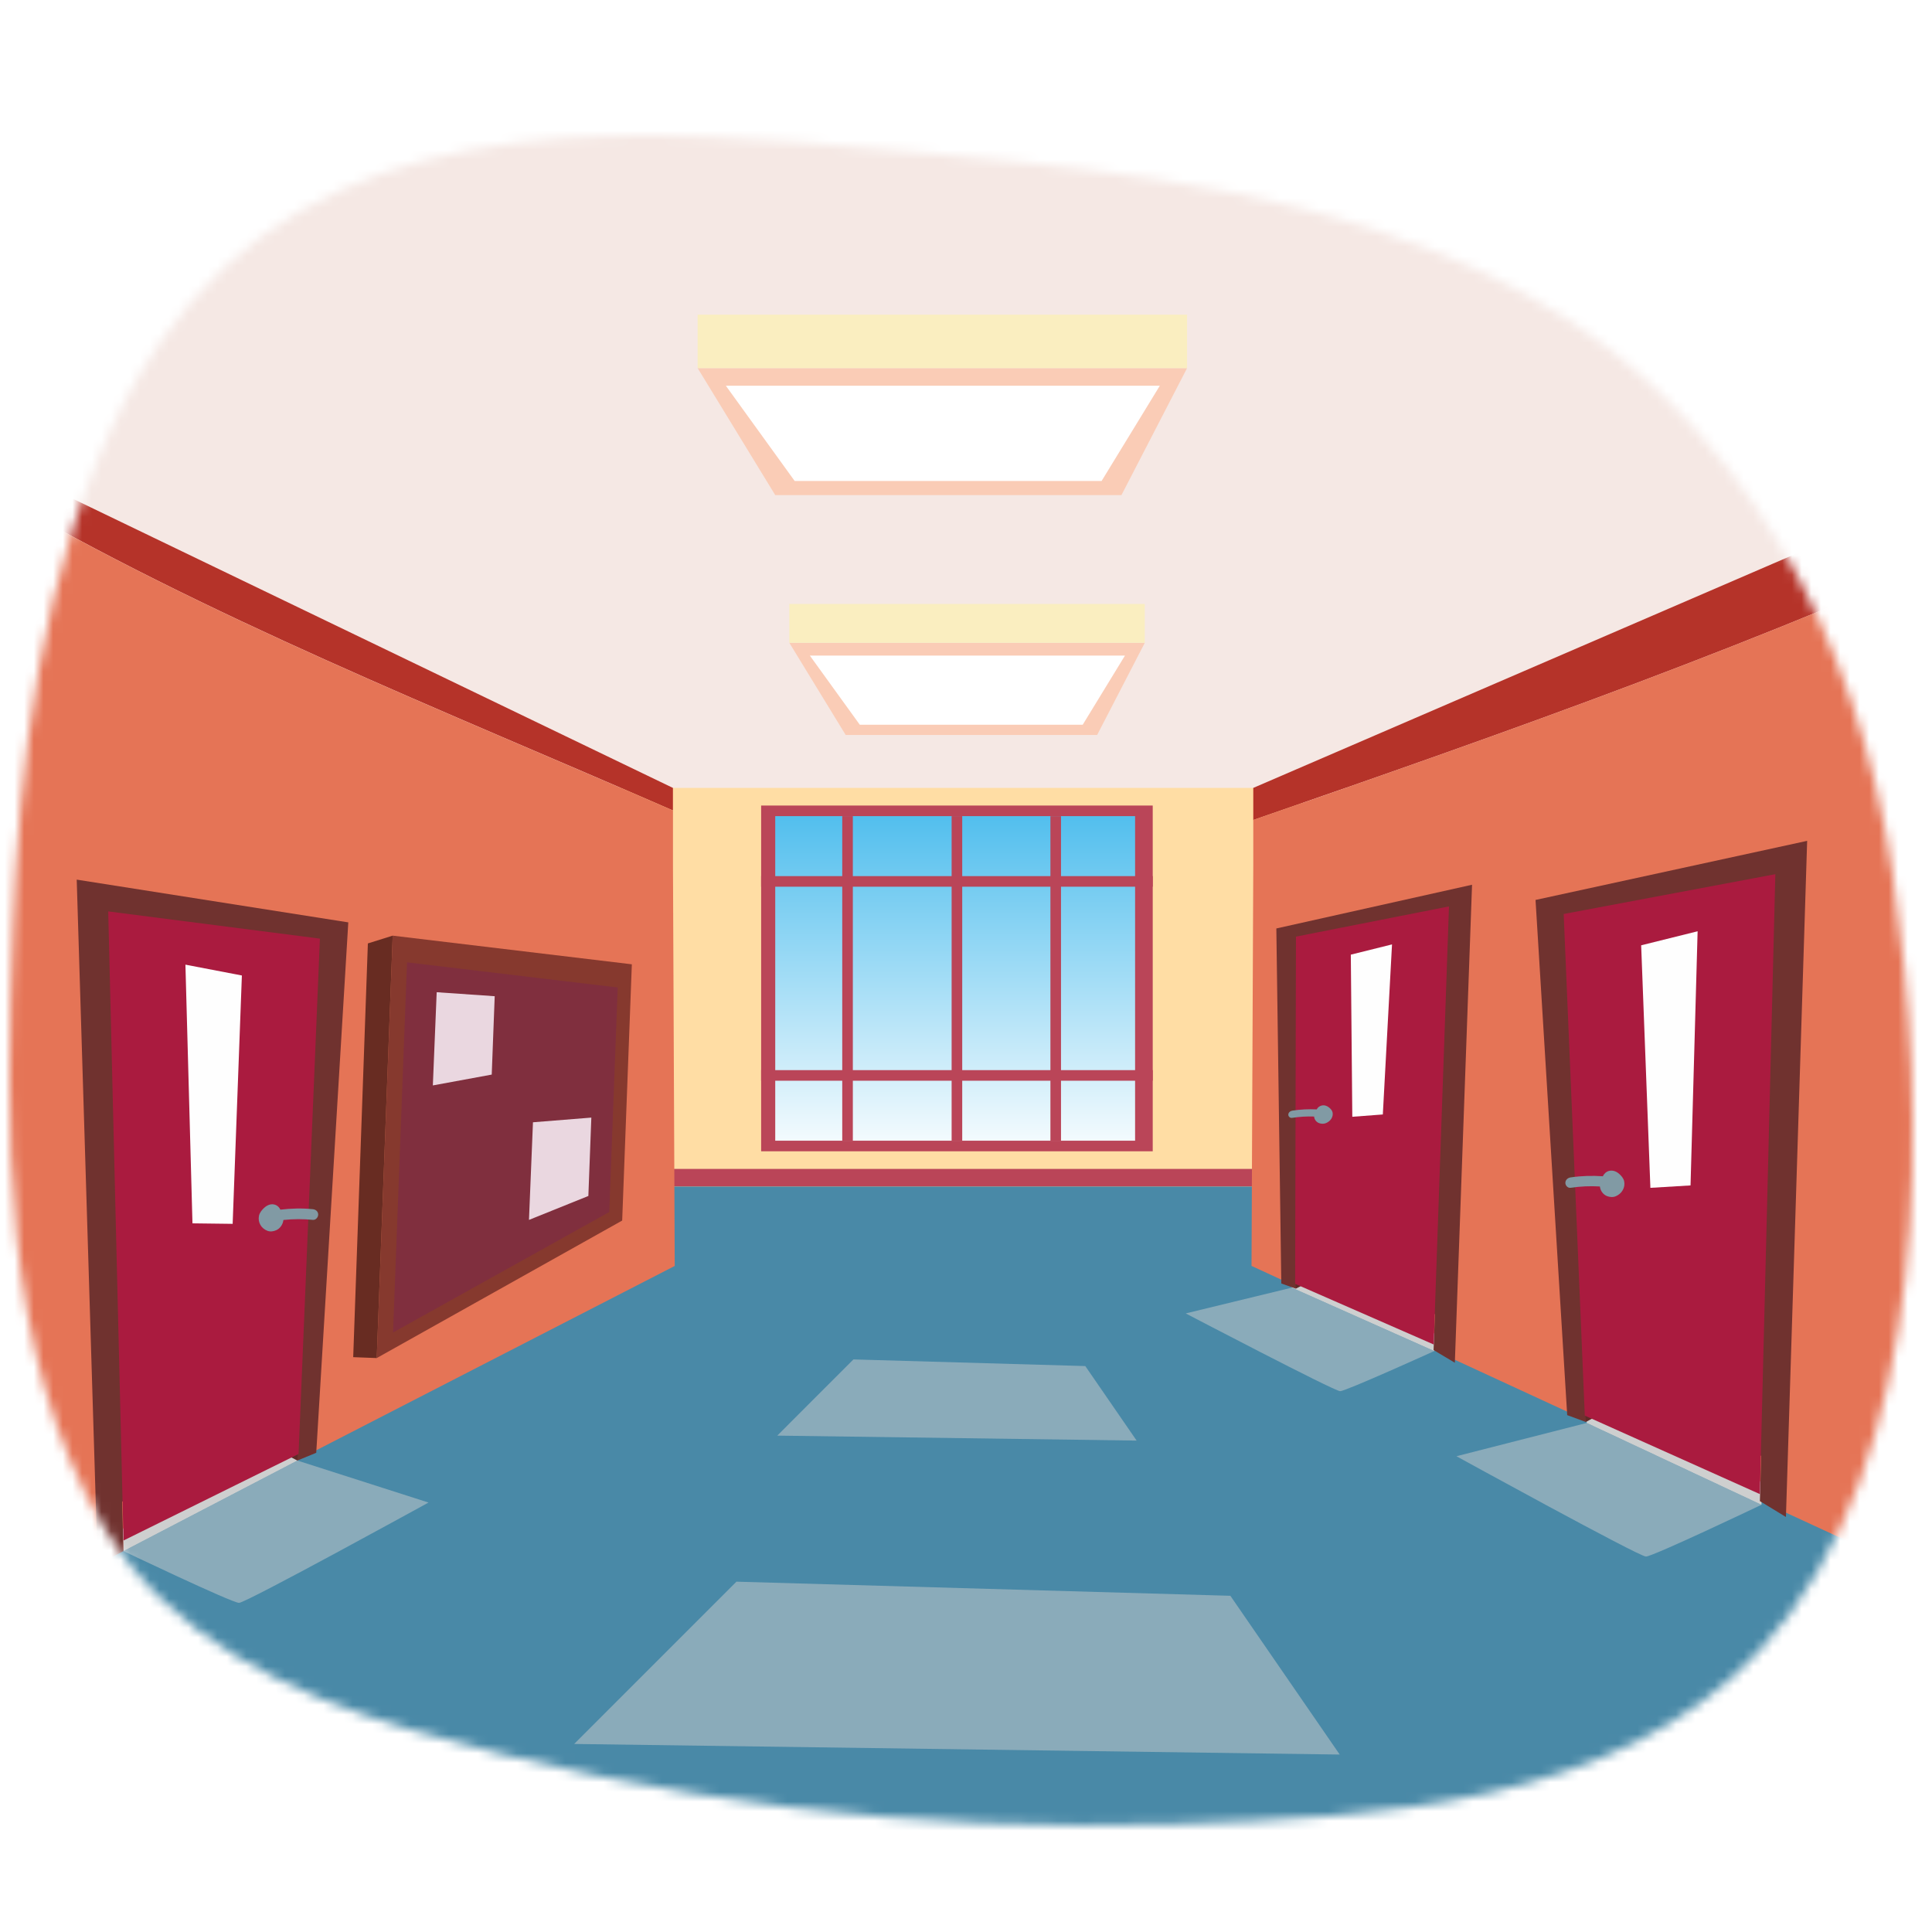
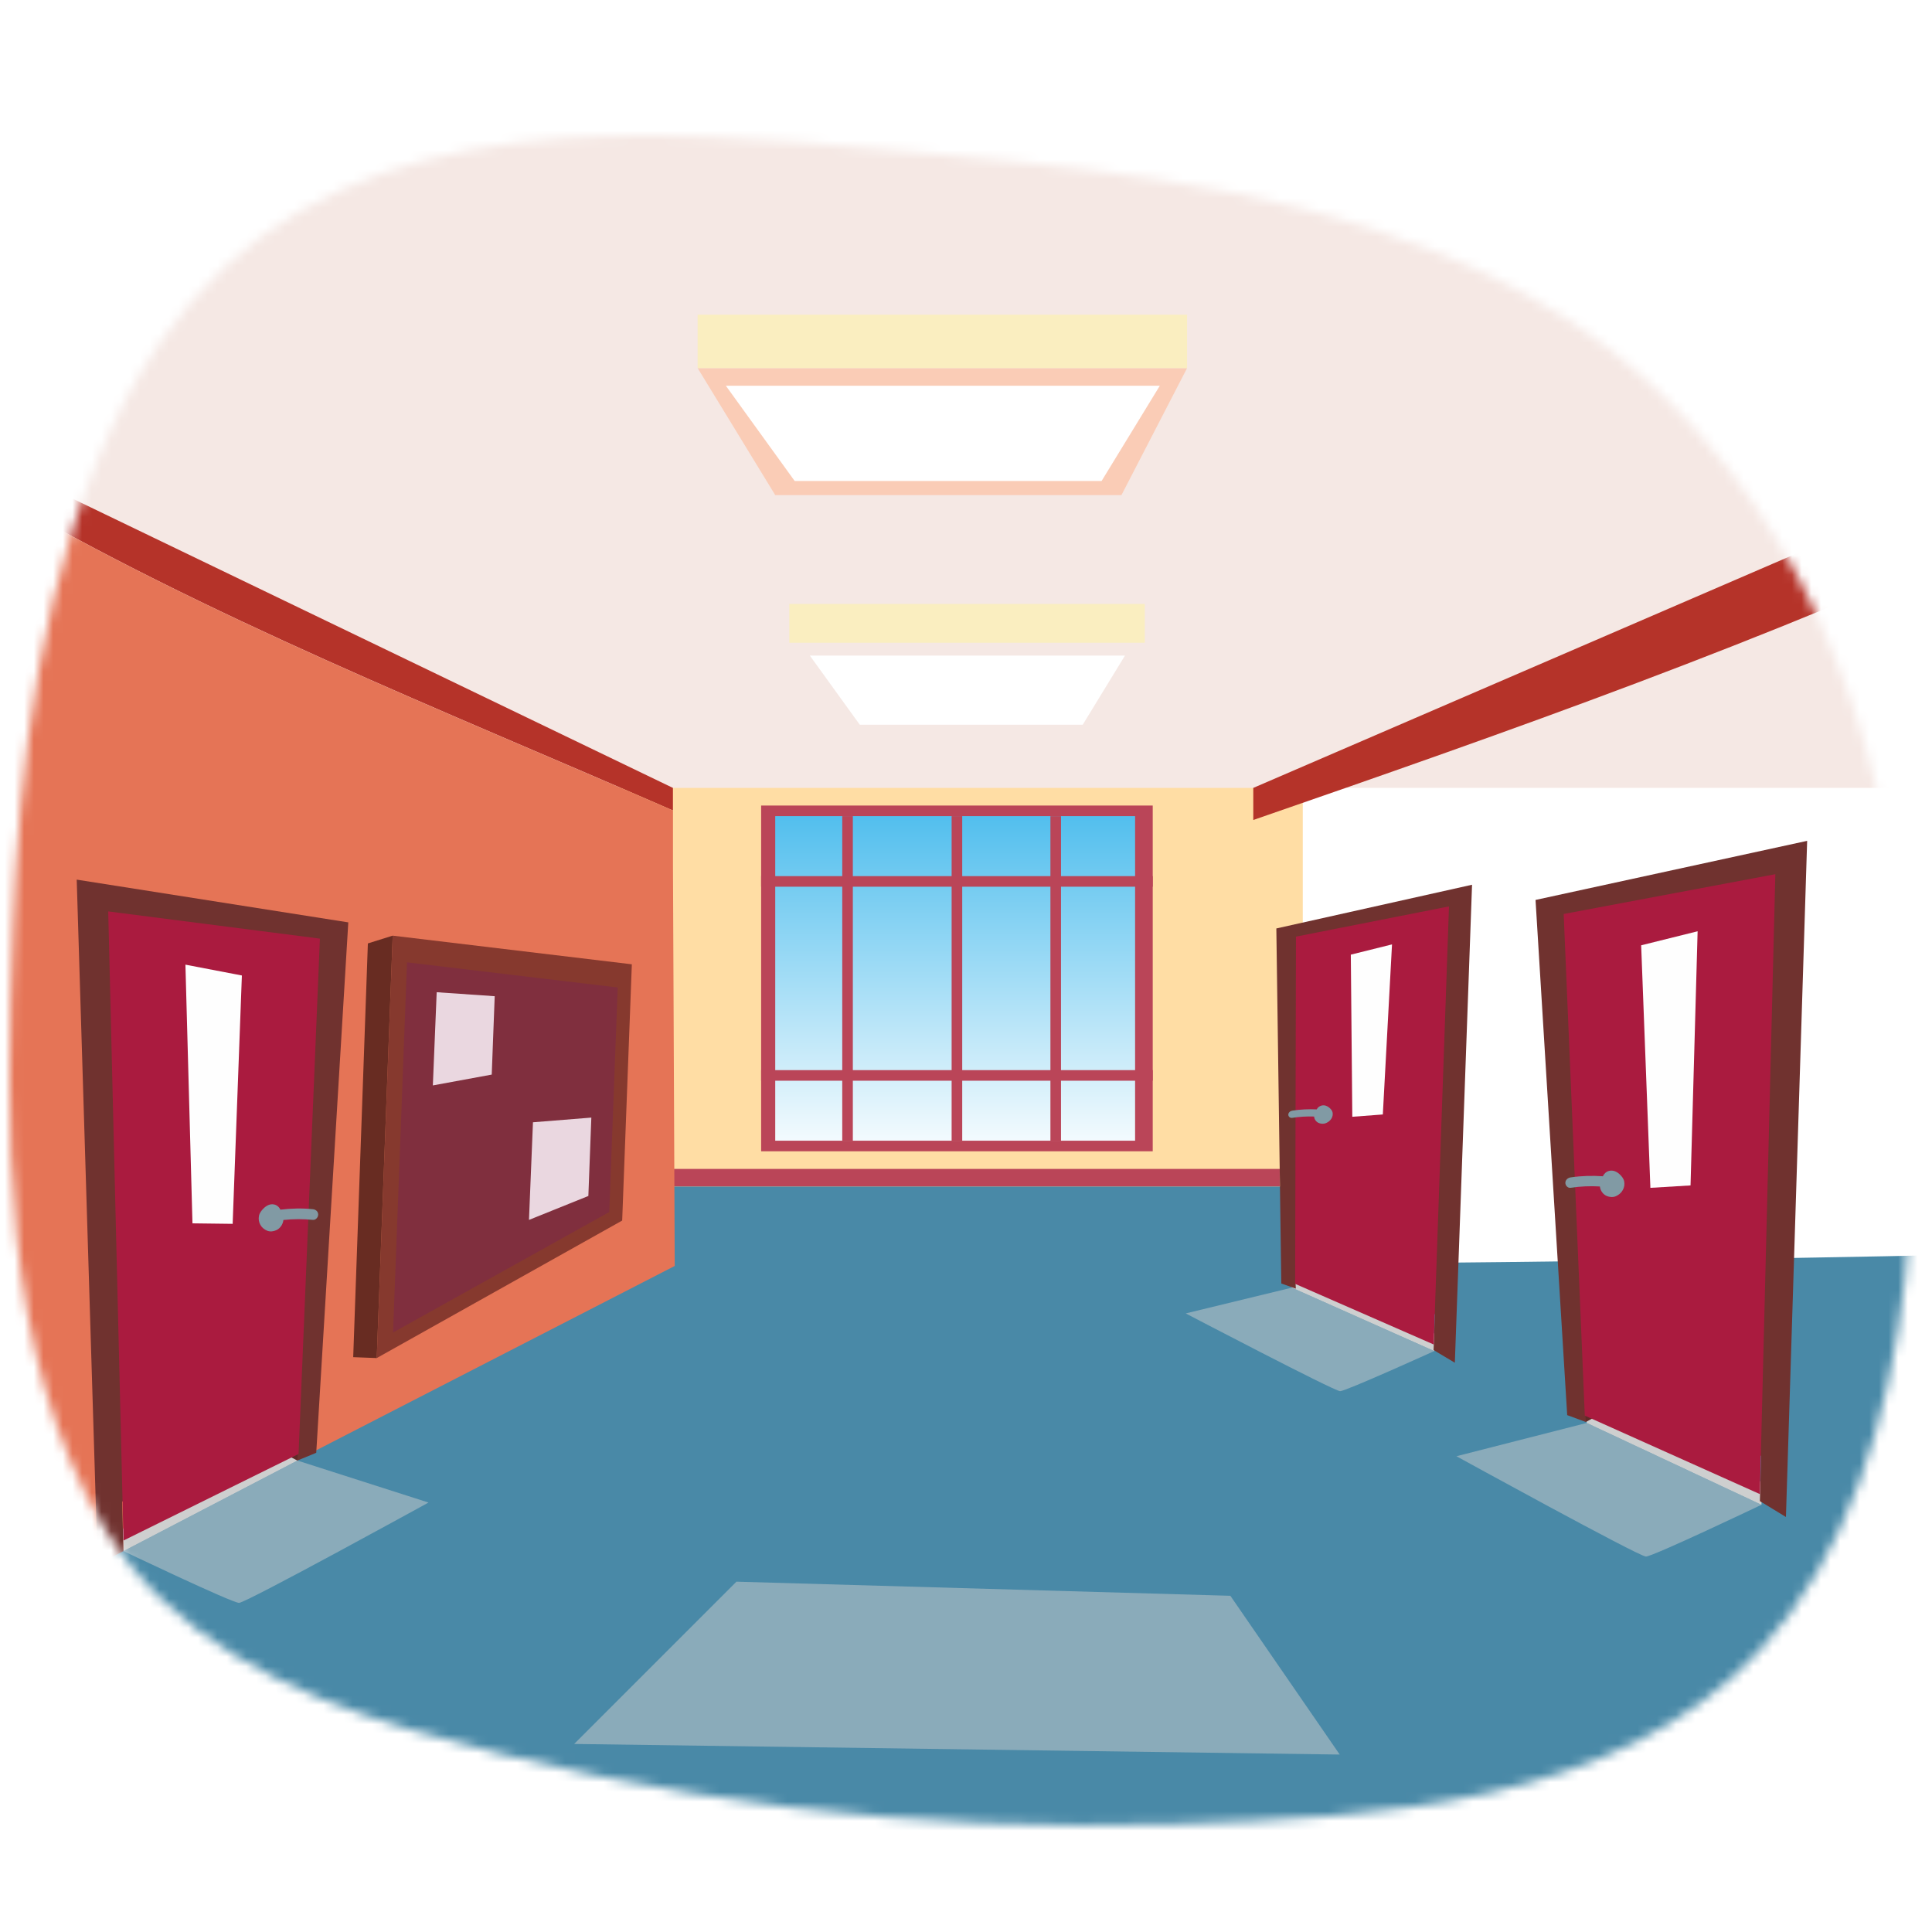
<svg xmlns="http://www.w3.org/2000/svg" fill="none" height="200" viewBox="0 0 200 200" width="200">
  <linearGradient id="a" gradientUnits="userSpaceOnUse" x1="98.88" x2="98.88" y1="120.638" y2="79.015">
    <stop offset="0" stop-color="#fff" />
    <stop offset="1" stop-color="#38b5eb" />
  </linearGradient>
  <mask id="b" height="175" maskUnits="userSpaceOnUse" width="197" x="1" y="14">
    <path d="m16.65 35.316c-10.656 15.544-13.946 37.273-15.014 55.011-.109 1.821-.194 3.646-.263 5.472-.753 20.396-1.445 44.371 9.482 62.432 6.9 11.405 19.292 17.212 31.607 20.81 25.634 7.491 52.813 10.704 79.495 9.79 20.247-.692 45.338-1.886 60.215-17.977 18.11-19.591 17.389-55.945 13.751-80.442-3.63-24.472-15.577-47.463-37.746-59.822-.696-.389-1.4-.765-2.108-1.129-18.143-9.353-38.977-11.708-59.018-13.517-1.615-.146-3.234-.287-4.848-.429-24.626-2.169-54.606-5.111-72.522 15.84-1.081 1.263-2.088 2.59-3.031 3.962z" fill="#fff" />
  </mask>
  <path d="m0 0h200v200h-200z" fill="#fff" />
  <g mask="url(#b)">
    <path d="m134.863 79.403h-72.785v48.261h72.785z" fill="#ffdda4" />
    <path d="m132.478 121.006h-67.196v1.826h67.196z" fill="#ba4558" />
    <path d="m139.783 122.832h-82.902v8.401h82.902z" fill="#4989a7" />
    <path d="m-.821 131.051v61.17h208.897v-62.449c-69.632 1.595-139.264 1.311-208.897 1.283z" fill="#4989a7" />
    <path d="m-.821-59.732v141.296h209.262v-144.255c-69.754 3.687-139.508 3.023-209.262 2.958z" fill="#f5e8e4" />
    <path d="m69.662 81.564-70.482-33.962v3.266c22.279 13.039 46.589 22.602 70.482 33.032z" fill="#b53329" />
    <path d="m69.662 83.904c-23.898-10.429-48.204-19.992-70.482-33.032v116.517l70.668-36.338-.182-41.397v-5.751z" fill="#e57456" />
    <path d="m208.44 47.602-78.701 33.962v3.322c26.69-9.231 53.068-18.531 78.596-30.304z" fill="#b53329" />
-     <path d="m129.739 84.887v4.763l-.182 41.397 78.701 36.338v-107.609l.077-5.196c-25.528 11.773-51.906 21.073-78.596 30.304z" fill="#e57456" />
    <path d="m40.653 96.858 24.755 2.966-1 26.527-25.407 14.234z" fill="#86392e" />
    <path d="m40.652 96.858-2.57.805-1.518 42.83 2.436.093z" fill="#682c22" />
    <path d="m42.134 99.622 21.813 2.602-.878 23.246-22.38 12.469z" fill="#802f3e" />
    <path d="m45.206 102.714 6.006.413-.308 8.114-6.095 1.121z" fill="#ead7e0" />
    <path d="m55.173 116.178 6.042-.485-.308 8.114-6.147 2.477z" fill="#ead7e0" />
    <path d="m72.219 38.104 8.033 13.149h35.84l6.795-13.149z" fill="#faccb6" />
    <path d="m122.887 32.576h-50.668v5.532h50.668z" fill="#faeec0" />
    <path d="m75.141 39.933 7.123 9.858h31.773l6.026-9.858z" fill="#fff" />
-     <path d="m81.709 66.538 5.836 9.547h26.03l4.937-9.547z" fill="#faccb6" />
    <path d="m118.508 62.519h-36.799v4.019h36.799z" fill="#faeec0" />
    <path d="m83.834 67.865 5.172 7.159h23.076l4.375-7.159z" fill="#fff" />
    <path d="m12.785 160.57-.093-2.311 18.272-9.065-.178 2.003z" fill="#cecfcf" />
    <path d="m30.786 151.197-2.448-1.271 1.101-1.817 2.942.061z" fill="#602a28" />
    <path d="m36.063 95.486-28.122-4.427 2.169 70.907 2.667-1.396-.134-5.124 18.256-7.305c0 .956 0 1.842-.121 3.056l1.959-.805 3.318-54.902z" fill="#70322f" />
    <path d="m11.203 94.349 1.582 65.124 18.122-8.956 2.21-53.351z" fill="#aa1b3f" />
    <path d="m19.195 99.861.729 26.779 4.16.052.955-25.71z" fill="#fefefe" />
    <path d="m32.388 125.175c-1.125-.114-2.25-.085-3.367.048-.109-.263-.364-.477-.635-.534-.413-.089-.773.097-1.068.372-.227.215-.449.49-.51.806-.065.32-.016.643.146.931.158.283.413.485.708.607.312.125.652.077.947-.061.397-.182.684-.607.729-1.052 1.012-.109 2.036-.114 3.051-.012.295.032.55-.267.55-.547 0-.319-.255-.53-.55-.558z" fill="#819aa4" />
    <g fill="#cecfcf">
      <path d="m12.785 160.57s11.23 5.358 11.959 5.358 19.616-10.385 19.616-10.385l-13.569-4.346z" opacity=".49" />
      <path d="m182.346 155.774.093-2.315-18.188-8.349v2.19z" />
      <path d="m182.346 155.774s-11.231 5.358-11.959 5.358c-.729 0-19.616-10.384-19.616-10.384l13.481-3.444z" opacity=".49" />
      <path d="m148.472 139.861.073-1.793-14.816-6.471v1.7z" />
      <path d="m148.472 139.861s-9.15 4.153-9.745 4.153-15.981-8.05-15.981-8.05l10.983-2.667 14.743 6.568z" opacity=".49" />
    </g>
    <path d="m164.178 147.199 2.433-1.328-1.097-1.736-2.914.174z" fill="#602a28" />
    <path d="m158.954 93.163 28.122-6.119-2.197 69.993-2.696-1.643.134-4.687-18.26-6.479c0 .931 0 1.797.121 2.979l-1.942-.713-3.278-53.323z" fill="#70322f" />
    <path d="m183.782 90.496-1.599 64.173-18.126-8.126-2.185-51.927z" fill="#aa1b3f" />
    <path d="m175.737 96.405-.733 26.309-4.156.251-.955-25.107z" fill="#fefefe" />
    <path d="m162.592 121.885c1.117-.166 2.234-.195 3.339-.118.109-.263.36-.485.631-.554.409-.105.769.057 1.061.311.226.199.445.458.51.761.064.312.016.628-.146.915-.158.287-.409.494-.704.627-.308.138-.648.105-.939-.012-.393-.158-.68-.562-.725-.991-1.003-.061-2.019-.017-3.027.137-.295.045-.546-.235-.546-.506 0-.311.251-.53.546-.57z" fill="#819aa4" />
-     <path d="m134.146 133.402 1.959-1.024-.806-1.311-2.286.146z" fill="#602a28" />
    <path d="m132.131 96.113 20.255-4.525-1.781 49.482-2.202-1.315.142-3.707-14.395-4.909c-.032.704-.061 1.364-.008 2.262l-1.502-.534-.514-36.755z" fill="#70322f" />
    <path d="m149.998 93.831-1.582 45.35-14.343-6.277.085-35.945z" fill="#aa1b3f" />
    <path d="m144.101 97.764-.951 17.605-3.16.239-.154-16.783z" fill="#fefefe" />
    <path d="m133.794 114.972c.842-.133 1.679-.166 2.513-.129.089-.186.283-.344.49-.393.311-.081.579.029.789.199.166.133.324.311.364.522.041.214-.004.437-.133.643-.126.202-.324.352-.551.449-.238.101-.493.081-.712.004-.291-.105-.498-.384-.518-.684-.753-.028-1.518.021-2.278.138-.223.036-.401-.154-.393-.344.012-.219.206-.372.429-.405z" fill="#819aa4" />
    <path d="m76.237 163.734 51.13 1.461 11.32 16.435-79.249-1.096z" fill="#cecfcf" opacity=".49" />
-     <path d="m88.346 140.727 24.003.688 5.314 7.714-37.2-.514z" fill="#cecfcf" opacity=".49" />
    <path d="m119.33 83.39h-40.538v35.791h40.538z" fill="#ba4558" />
    <path d="m117.504 84.486h-37.252v33.598h37.252z" fill="url(#a)" />
    <g fill="#ba4558">
      <path d="m119.33 110.78h-40.538v1.096h40.538z" />
      <path d="m88.286 118.084v-33.598h-1.097v33.598z" />
      <path d="m99.609 118.084v-33.598h-1.097v33.598z" />
      <path d="m109.835 118.088v-33.598h-1.096v33.598z" />
      <path d="m119.33 90.695h-40.538v1.097h40.538z" />
    </g>
  </g>
</svg>